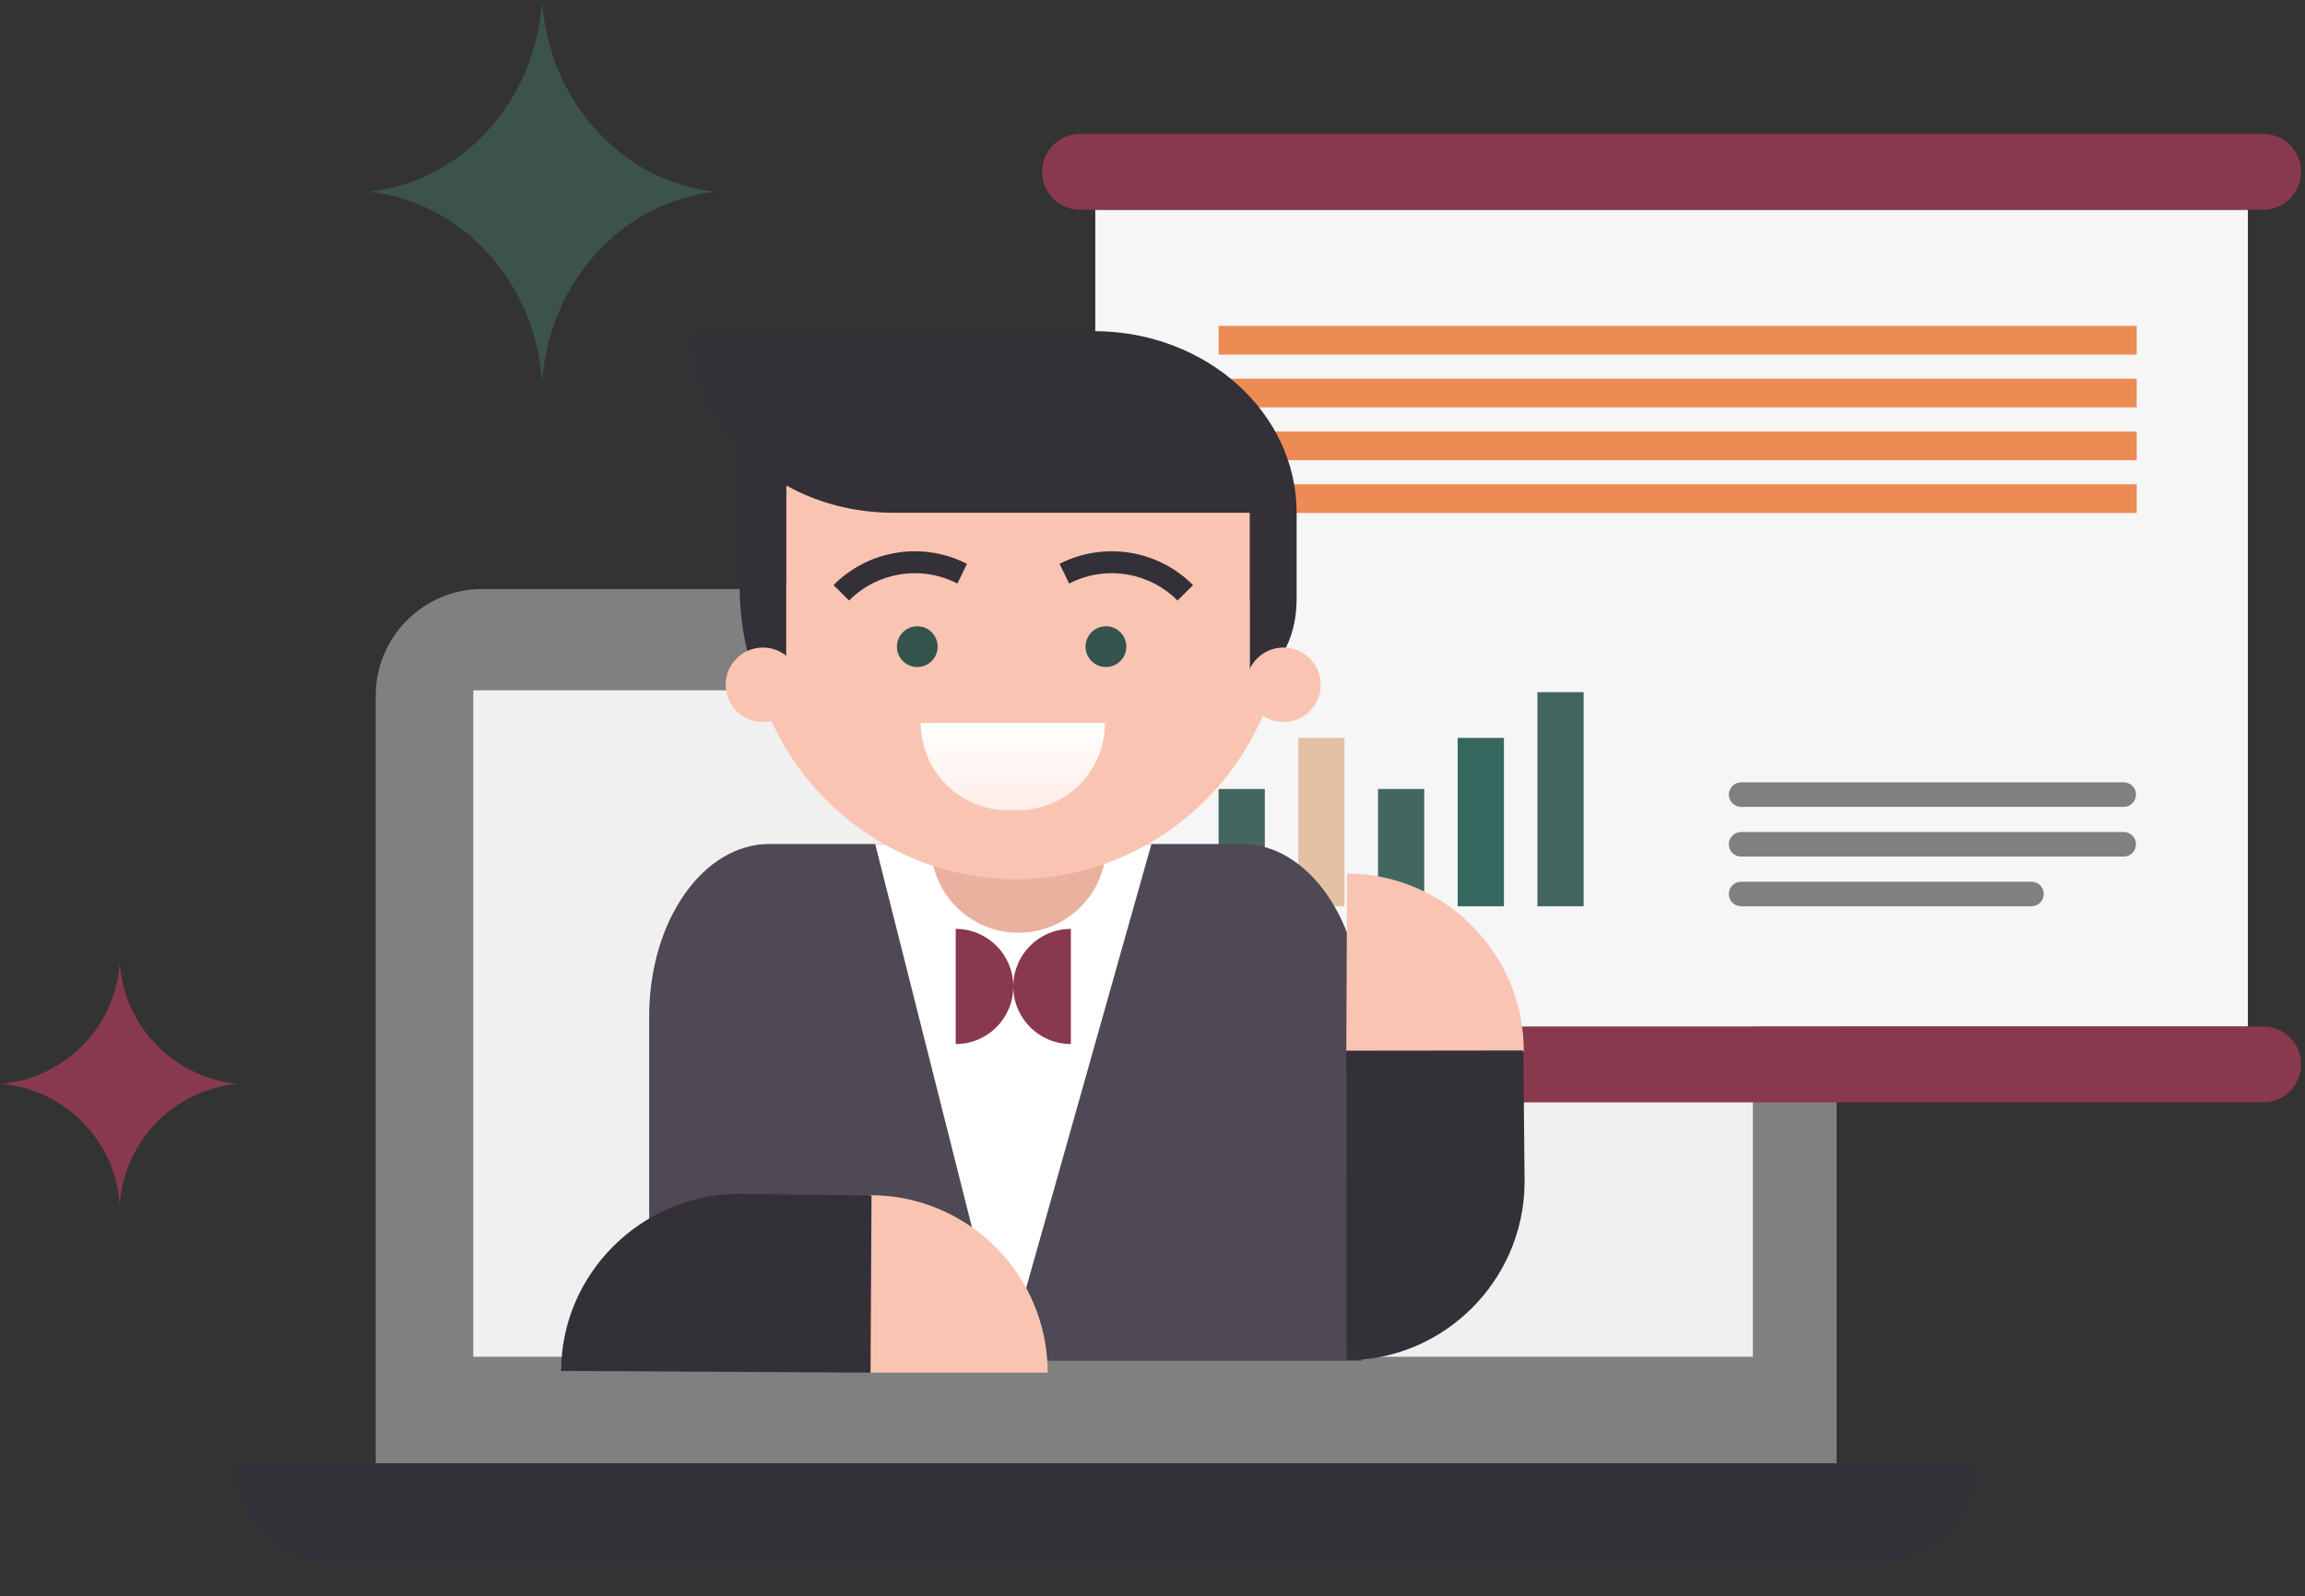
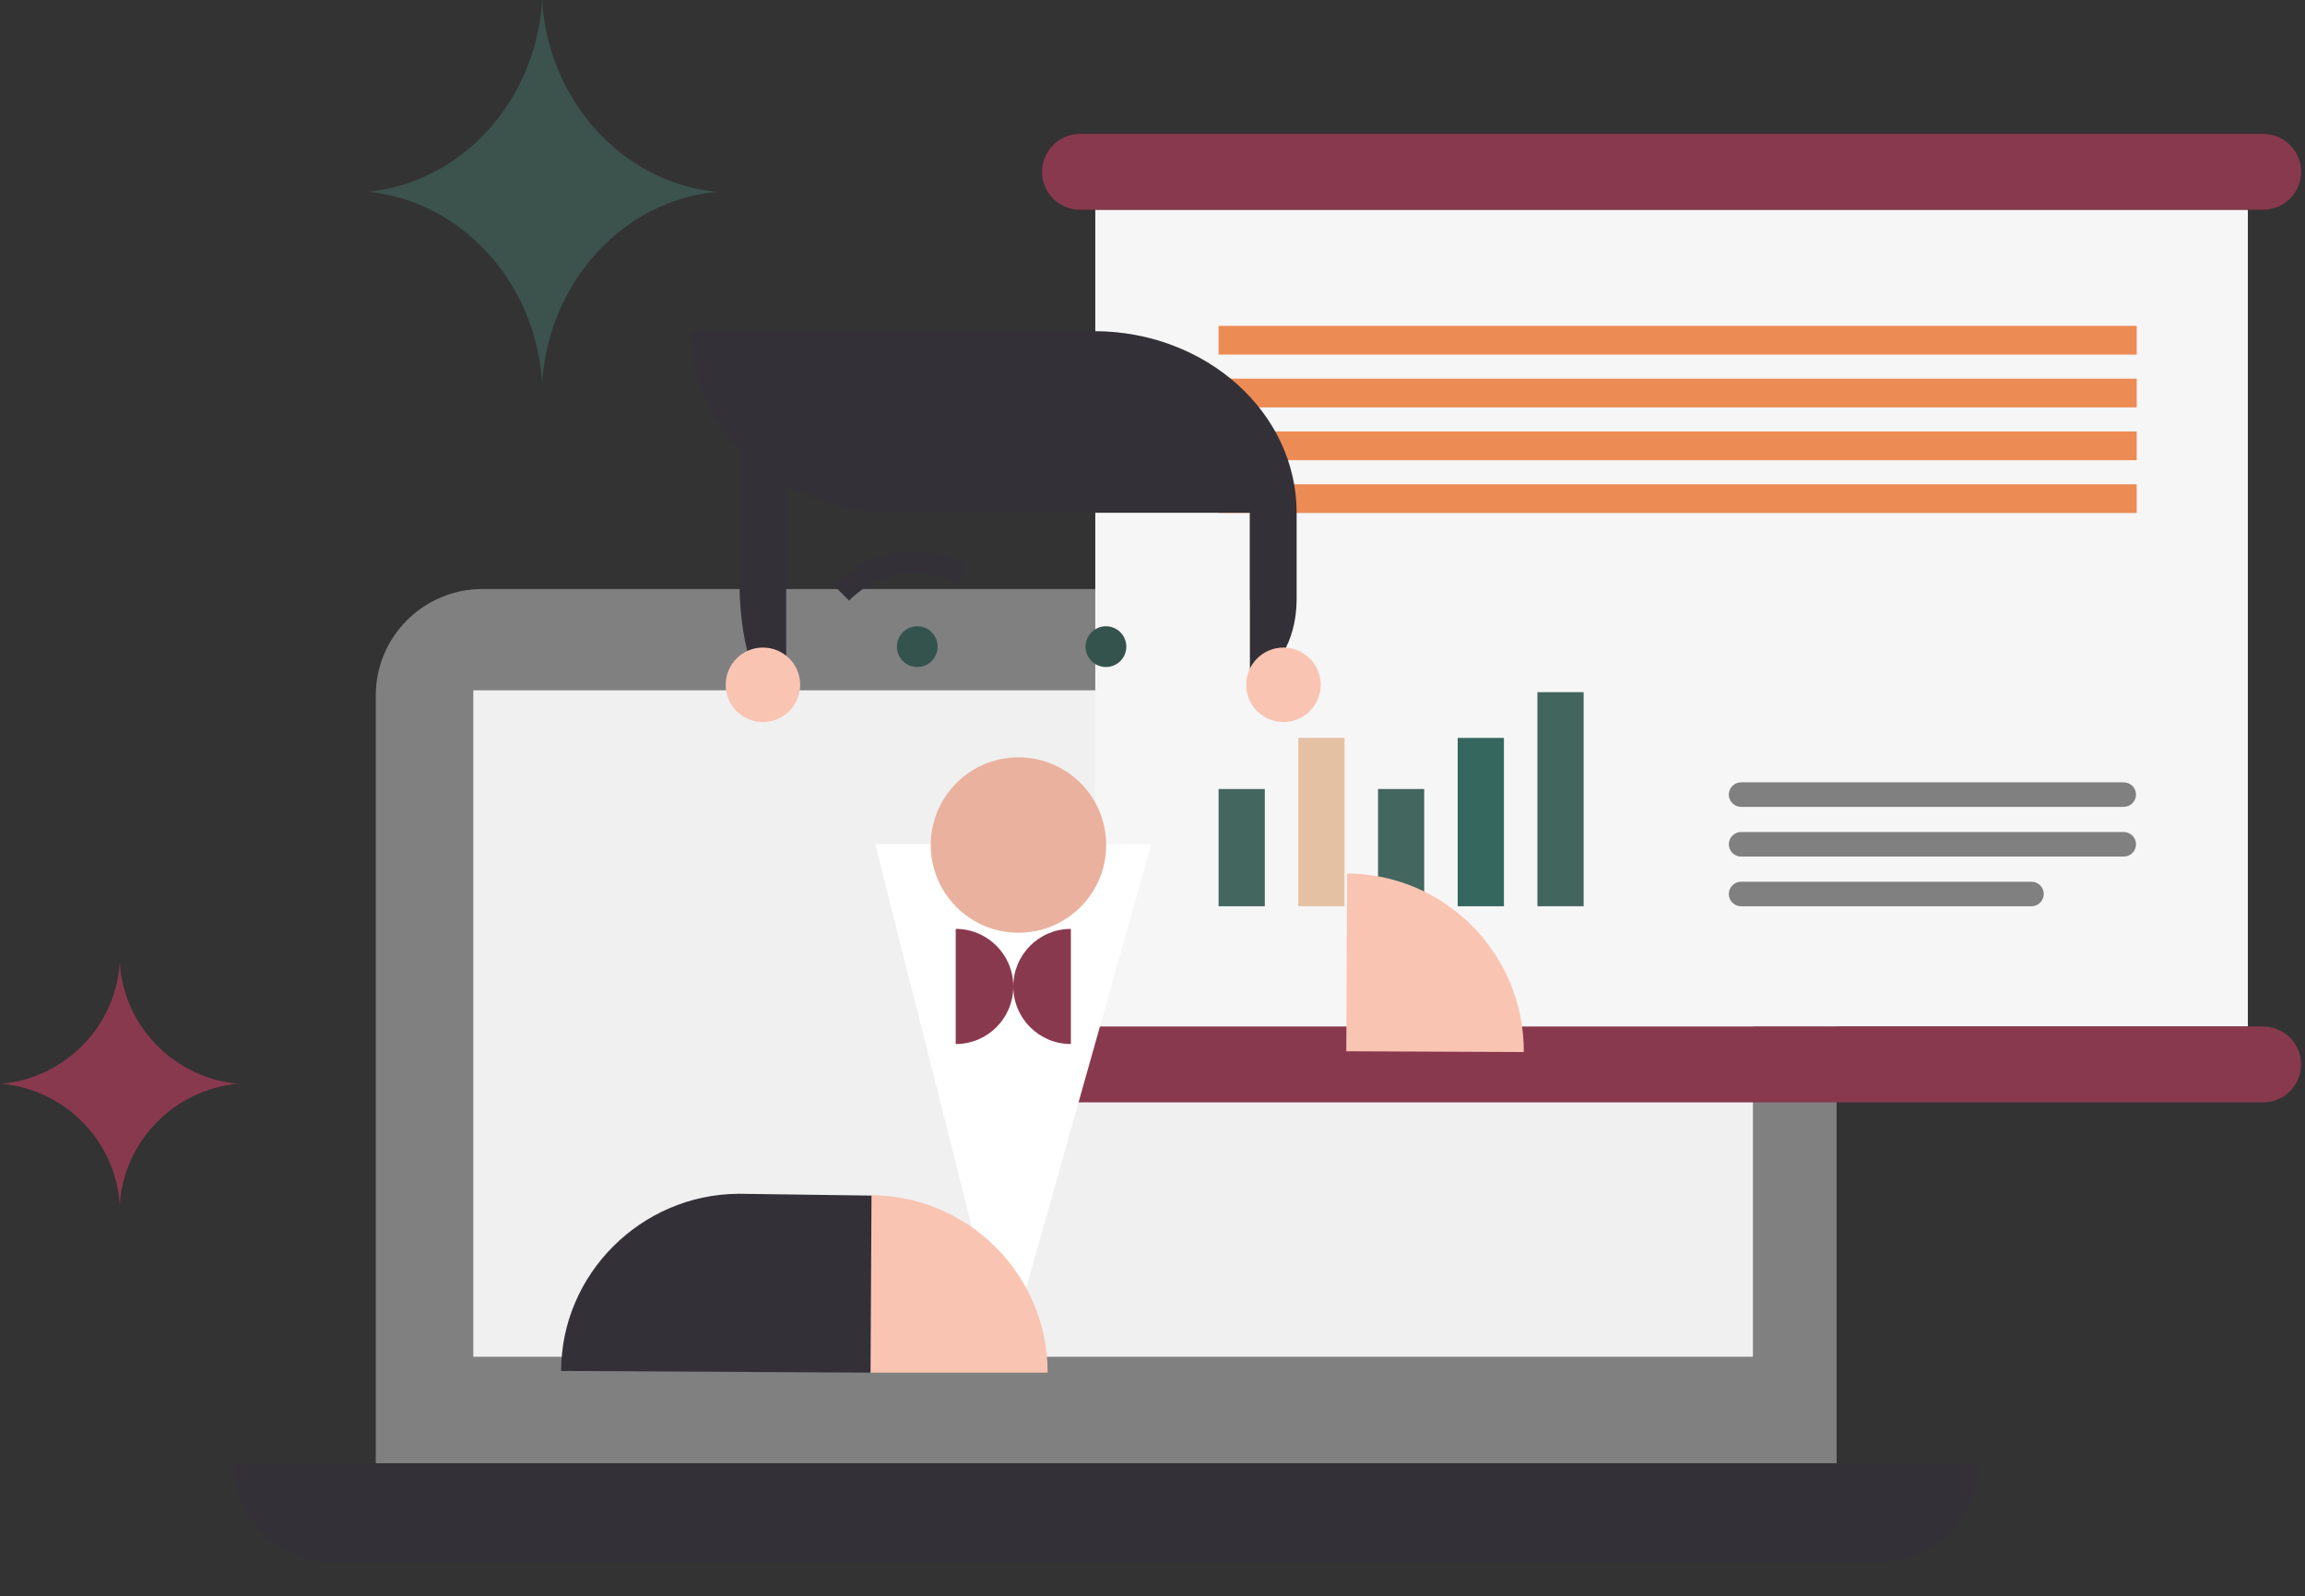
<svg xmlns="http://www.w3.org/2000/svg" width="322" height="223" viewBox="0 0 322 223" fill="none">
  <rect x="0" y="0" width="322" height="223" fill="#333333" stroke="none" />
-   <path d="M52.49 97.18C52.49 88.953 59.16 82.283 67.386 82.283H241.672C249.899 82.283 256.568 88.953 256.568 97.18V204.433H52.49V97.18Z" fill="#808080" />
+   <path d="M52.49 97.18C52.49 88.953 59.16 82.283 67.386 82.283H241.672C249.899 82.283 256.568 88.953 256.568 97.18V204.433H52.49Z" fill="#808080" />
  <path d="M244.874 96.431H66.119V189.532H244.874V96.431Z" fill="#F0F0F0" />
  <path d="M314.018 29.3H153.007V143.399H314.018V29.3Z" fill="#F6F6F6" />
  <path d="M298.487 60.273H170.234V64.285H298.487V60.273Z" fill="#ED8B54" />
  <path d="M298.487 45.522H170.234V49.533H298.487V45.522Z" fill="#ED8B54" />
  <path d="M298.487 67.649H170.234V71.661H298.487V67.649Z" fill="#ED8B54" />
  <path d="M298.487 52.898H170.234V56.909H298.487V52.898Z" fill="#ED8B54" />
  <path fill-rule="evenodd" clip-rule="evenodd" d="M298.393 111C298.393 110.545 298.214 110.109 297.891 109.788C297.569 109.467 297.135 109.286 296.68 109.286C288.29 109.286 251.611 109.286 243.221 109.286C242.769 109.286 242.332 109.467 242.01 109.788C241.691 110.109 241.508 110.545 241.508 111C241.508 111.454 241.691 111.89 242.01 112.211C242.332 112.532 242.769 112.713 243.221 112.713C251.611 112.713 288.29 112.713 296.68 112.713C297.135 112.713 297.569 112.532 297.891 112.211C298.214 111.89 298.393 111.454 298.393 111Z" fill="#808080" />
  <path fill-rule="evenodd" clip-rule="evenodd" d="M298.393 117.943C298.393 117.488 298.214 117.052 297.891 116.731C297.569 116.41 297.135 116.229 296.68 116.229C288.29 116.229 251.611 116.229 243.221 116.229C242.769 116.229 242.332 116.41 242.01 116.731C241.691 117.052 241.508 117.488 241.508 117.943C241.508 118.397 241.691 118.833 242.01 119.154C242.332 119.475 242.769 119.656 243.221 119.656C251.611 119.656 288.29 119.656 296.68 119.656C297.135 119.656 297.569 119.475 297.891 119.154C298.214 118.833 298.393 118.397 298.393 117.943Z" fill="#808080" />
  <path fill-rule="evenodd" clip-rule="evenodd" d="M285.503 124.886C285.503 124.432 285.323 123.996 285.001 123.675C284.68 123.354 284.245 123.173 283.79 123.173H243.221C242.766 123.173 242.331 123.354 242.01 123.675C241.691 123.996 241.508 124.432 241.508 124.886C241.508 125.341 241.691 125.776 242.01 126.098C242.331 126.419 242.766 126.599 243.221 126.599H283.79C284.245 126.599 284.68 126.419 285.001 126.098C285.323 125.776 285.503 125.341 285.503 124.886Z" fill="#808080" />
  <path fill-rule="evenodd" clip-rule="evenodd" d="M321.456 24.003C321.456 22.599 320.898 21.252 319.907 20.259C318.916 19.266 317.568 18.708 316.161 18.708C290.225 18.708 176.805 18.708 150.868 18.708C149.466 18.708 148.119 19.266 147.123 20.259C146.132 21.252 145.574 22.599 145.574 24.003C145.574 24.004 145.574 24.004 145.574 24.005C145.574 25.409 146.132 26.756 147.123 27.749C148.119 28.742 149.466 29.3 150.868 29.3C176.805 29.3 290.225 29.3 316.161 29.3C317.568 29.3 318.916 28.742 319.907 27.749C320.898 26.756 321.456 25.409 321.456 24.005C321.456 24.004 321.456 24.004 321.456 24.003Z" fill="#89394E" />
  <path fill-rule="evenodd" clip-rule="evenodd" d="M321.456 148.695C321.456 147.291 320.898 145.944 319.907 144.951C318.916 143.958 317.568 143.4 316.161 143.4C290.225 143.4 176.805 143.4 150.868 143.4C149.466 143.4 148.119 143.958 147.123 144.951C146.132 145.944 145.574 147.291 145.574 148.695C145.574 148.695 145.574 148.696 145.574 148.697C145.574 150.101 146.132 151.448 147.123 152.441C148.119 153.434 149.466 153.992 150.868 153.992C176.805 153.992 290.225 153.992 316.161 153.992C317.568 153.992 318.916 153.434 319.907 152.441C320.898 151.448 321.456 150.101 321.456 148.697C321.456 148.696 321.456 148.695 321.456 148.695Z" fill="#89394E" />
  <path d="M176.689 110.22H170.232V126.599H176.689V110.22Z" fill="#43675F" />
  <path d="M187.823 103.082H181.367V126.599H187.823V103.082Z" fill="#E5C1A4" />
  <path d="M198.958 110.22H192.502V126.599H198.958V110.22Z" fill="#43675F" />
  <path d="M210.093 103.082H203.636V126.599H210.093V103.082Z" fill="#36675E" />
  <path d="M221.228 96.689H214.771V126.598H221.228V96.689Z" fill="#42665E" />
-   <path d="M190.277 141.962C190.277 128.674 182.762 117.901 173.492 117.901H107.474C98.204 117.901 90.689 128.674 90.689 141.962V190.084H190.277V141.962Z" fill="#4E4954" />
  <path fill-rule="evenodd" clip-rule="evenodd" d="M122.26 117.9H160.853L140.483 190.083L122.26 117.9Z" fill="white" />
  <path d="M130.024 118.047C130.024 124.813 135.51 130.299 142.277 130.299C149.043 130.299 154.529 124.813 154.529 118.047C154.529 111.28 149.043 105.795 142.277 105.795C135.51 105.795 130.024 111.28 130.024 118.047Z" fill="#EAB19F" />
-   <path d="M179.469 84.832C179.333 64.234 162.711 47.547 142.137 47.314V47.312H141.699V47.314C121.048 47.548 104.377 64.365 104.377 85.074V85.317C104.503 105.915 121.126 122.602 141.699 122.835V122.837H142.137V122.835C162.798 122.601 179.469 105.784 179.469 85.074V84.832Z" fill="#FAC4B3" />
  <path d="M109.852 67.823C114.15 70.215 119.217 71.605 124.643 71.626H152.952H181.134C181.134 57.655 168.529 46.323 152.952 46.261H152.826H124.77H96.461C96.461 52.578 99.039 58.356 103.304 62.797V81.484H103.305C103.336 90.986 106.245 98.8 109.829 98.8V81.484H109.852V67.823ZM174.608 83.811V94.356C178.193 94.356 181.102 89.597 181.133 83.811H181.134V71.626H174.585V83.811H174.608Z" fill="#333037" />
  <path d="M174.09 95.663C174.09 98.537 176.42 100.866 179.293 100.866C182.167 100.866 184.497 98.537 184.497 95.663C184.497 92.79 182.167 90.46 179.293 90.46C176.42 90.46 174.09 92.79 174.09 95.663Z" fill="#FAC4B3" />
  <path d="M101.375 95.664C101.375 98.537 103.704 100.866 106.578 100.866C109.451 100.866 111.781 98.537 111.781 95.664C111.781 92.79 109.451 90.46 106.578 90.46C103.704 90.46 101.375 92.79 101.375 95.664Z" fill="#FAC4B3" />
  <path d="M151.649 90.333C151.649 91.905 152.924 93.18 154.496 93.18C156.068 93.18 157.343 91.905 157.343 90.333C157.343 88.761 156.068 87.486 154.496 87.486C152.924 87.486 151.649 88.761 151.649 90.333Z" fill="#34534D" />
  <path d="M125.293 90.333C125.293 91.905 126.567 93.18 128.14 93.18C129.712 93.18 130.987 91.905 130.987 90.333C130.987 88.761 129.712 87.486 128.14 87.486C126.567 87.486 125.293 88.761 125.293 90.333Z" fill="#34534D" />
-   <path d="M154.358 100.986C154.362 107.724 148.894 113.203 142.146 113.198L140.827 113.195C134.088 113.2 128.628 107.732 128.623 100.993L154.358 100.986Z" fill="url(#paint0_linear_187_4)" />
-   <path d="M148.978 79.998L149.647 81.374L148.978 79.998ZM149.647 81.374L149.356 81.516L148.018 78.762L148.309 78.621L149.647 81.374ZM164.492 83.892C160.59 79.967 154.625 78.955 149.647 81.374L148.309 78.621C154.463 75.63 161.838 76.881 166.663 81.735L164.492 83.892Z" fill="#333037" />
  <path d="M134.125 79.998L133.456 81.374L134.125 79.998ZM133.456 81.374L133.747 81.516L135.085 78.762L134.794 78.621L133.456 81.374ZM118.611 83.892C122.513 79.967 128.478 78.955 133.456 81.374L134.794 78.621C128.639 75.63 121.264 76.881 116.441 81.735L118.611 83.892Z" fill="#333037" />
  <path fill-rule="evenodd" clip-rule="evenodd" d="M149.596 145.848C145.153 145.848 141.553 142.248 141.553 137.805C141.553 133.361 145.153 129.761 149.596 129.761V137.805V145.848Z" fill="#89394E" />
  <path fill-rule="evenodd" clip-rule="evenodd" d="M133.51 145.848C137.953 145.848 141.553 142.248 141.553 137.805C141.553 133.361 137.953 129.761 133.51 129.761V137.805V145.848Z" fill="#89394E" />
  <path d="M146.357 191.75L121.528 191.75V166.955C135.241 166.955 146.357 178.056 146.357 191.75Z" fill="#FAC4B3" />
  <path d="M78.39 191.512C78.39 177.989 89.556 166.887 103.072 166.768L103.072 166.762L121.746 167.016L121.61 191.75L78.39 191.512Z" fill="#343038" />
  <path d="M188.182 122.025L188.074 146.855L212.869 146.962C212.929 133.249 201.876 122.085 188.182 122.025Z" fill="#FAC4B3" />
-   <path d="M188.125 189.993C201.648 190.052 212.799 178.935 212.976 165.419L212.982 165.419L212.809 146.744L188.075 146.773L188.125 189.993Z" fill="#343038" />
  <path d="M16.729 168.296C16.145 159.382 9.114 152.221 0.235 151.395C9.114 150.569 16.145 143.407 16.729 134.494C17.311 143.407 24.342 150.569 33.222 151.395C24.342 152.221 17.311 159.382 16.729 168.296Z" fill="#89394E" />
  <path d="M75.735 53.563C74.875 39.44 64.502 28.096 51.402 26.787C64.502 25.478 74.875 14.132 75.735 0.009C76.595 14.132 86.968 25.478 100.068 26.787C86.968 28.096 76.595 39.44 75.735 53.563Z" fill="#3B524D" />
  <path fill-rule="evenodd" clip-rule="evenodd" d="M276.374 204.432H32.683C32.683 212.033 38.842 218.189 46.439 218.189C89.25 218.189 219.808 218.189 262.619 218.189C270.215 218.189 276.374 212.033 276.374 204.432Z" fill="#333037" />
  <defs>
    <linearGradient id="paint0_linear_187_4" x1="141.655" y1="114.023" x2="141.655" y2="100.987" gradientUnits="userSpaceOnUse">
      <stop stop-color="#FFECE6" />
      <stop offset="1" stop-color="white" />
    </linearGradient>
  </defs>
</svg>